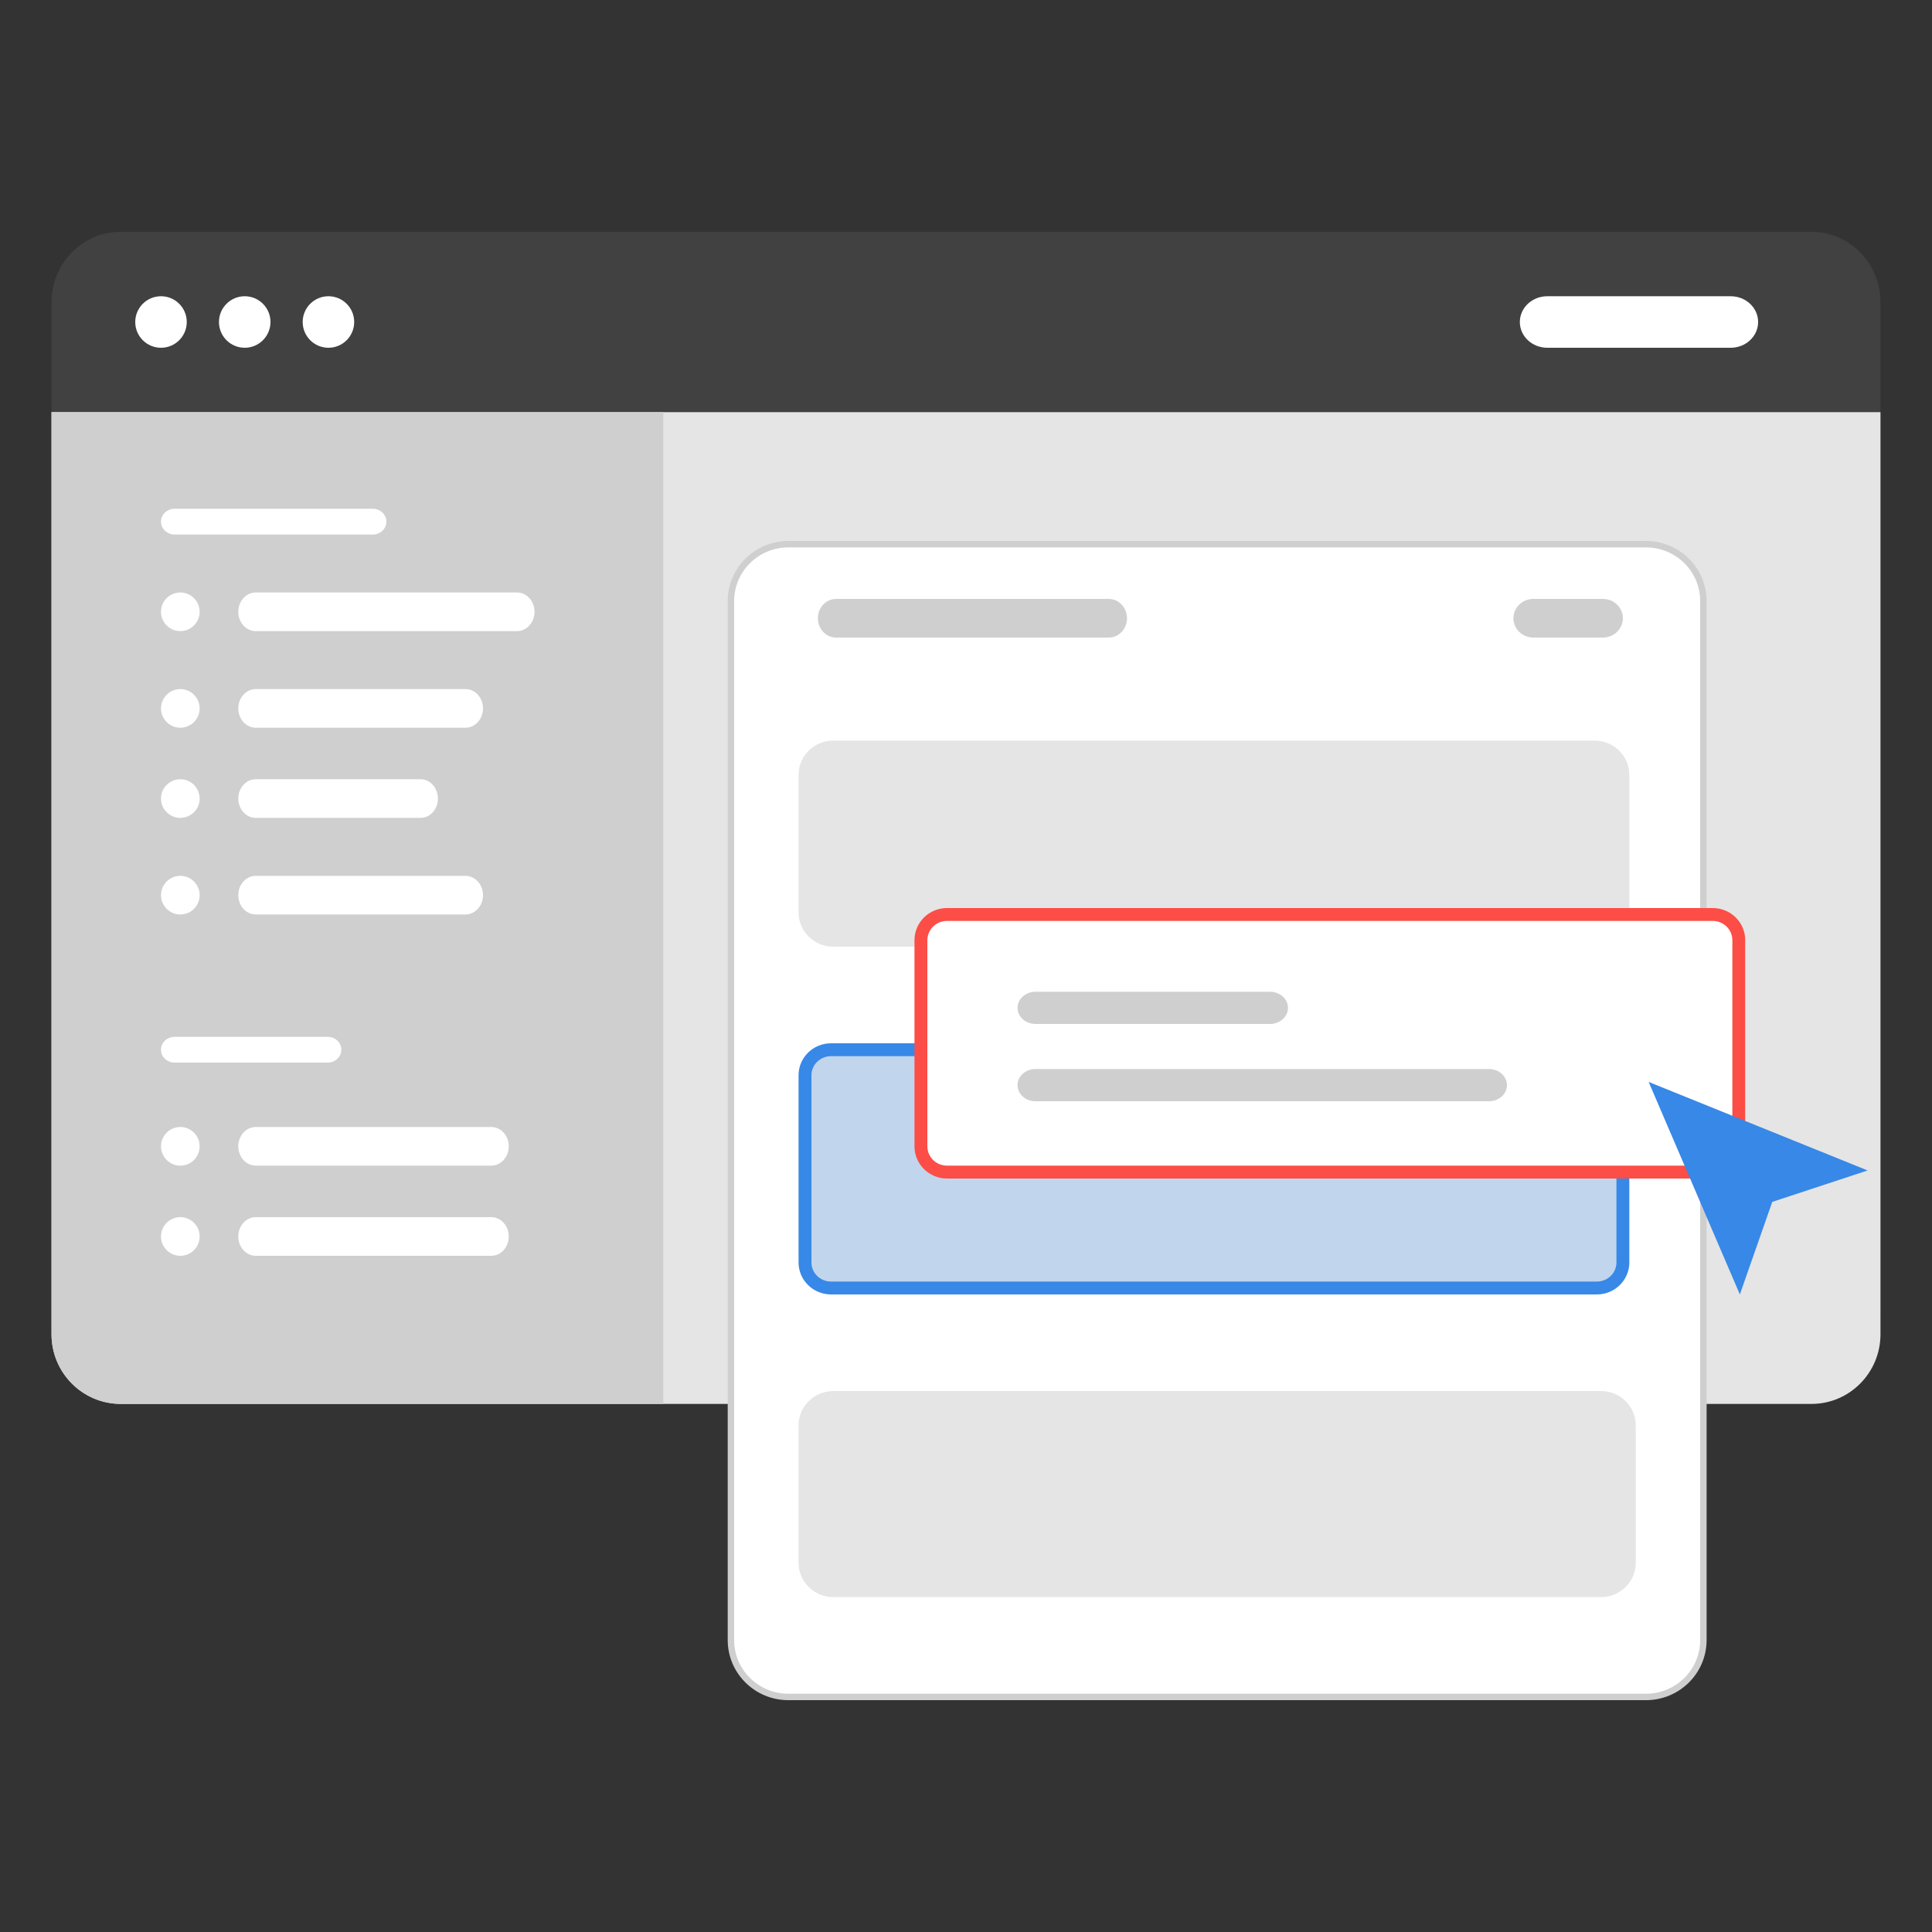
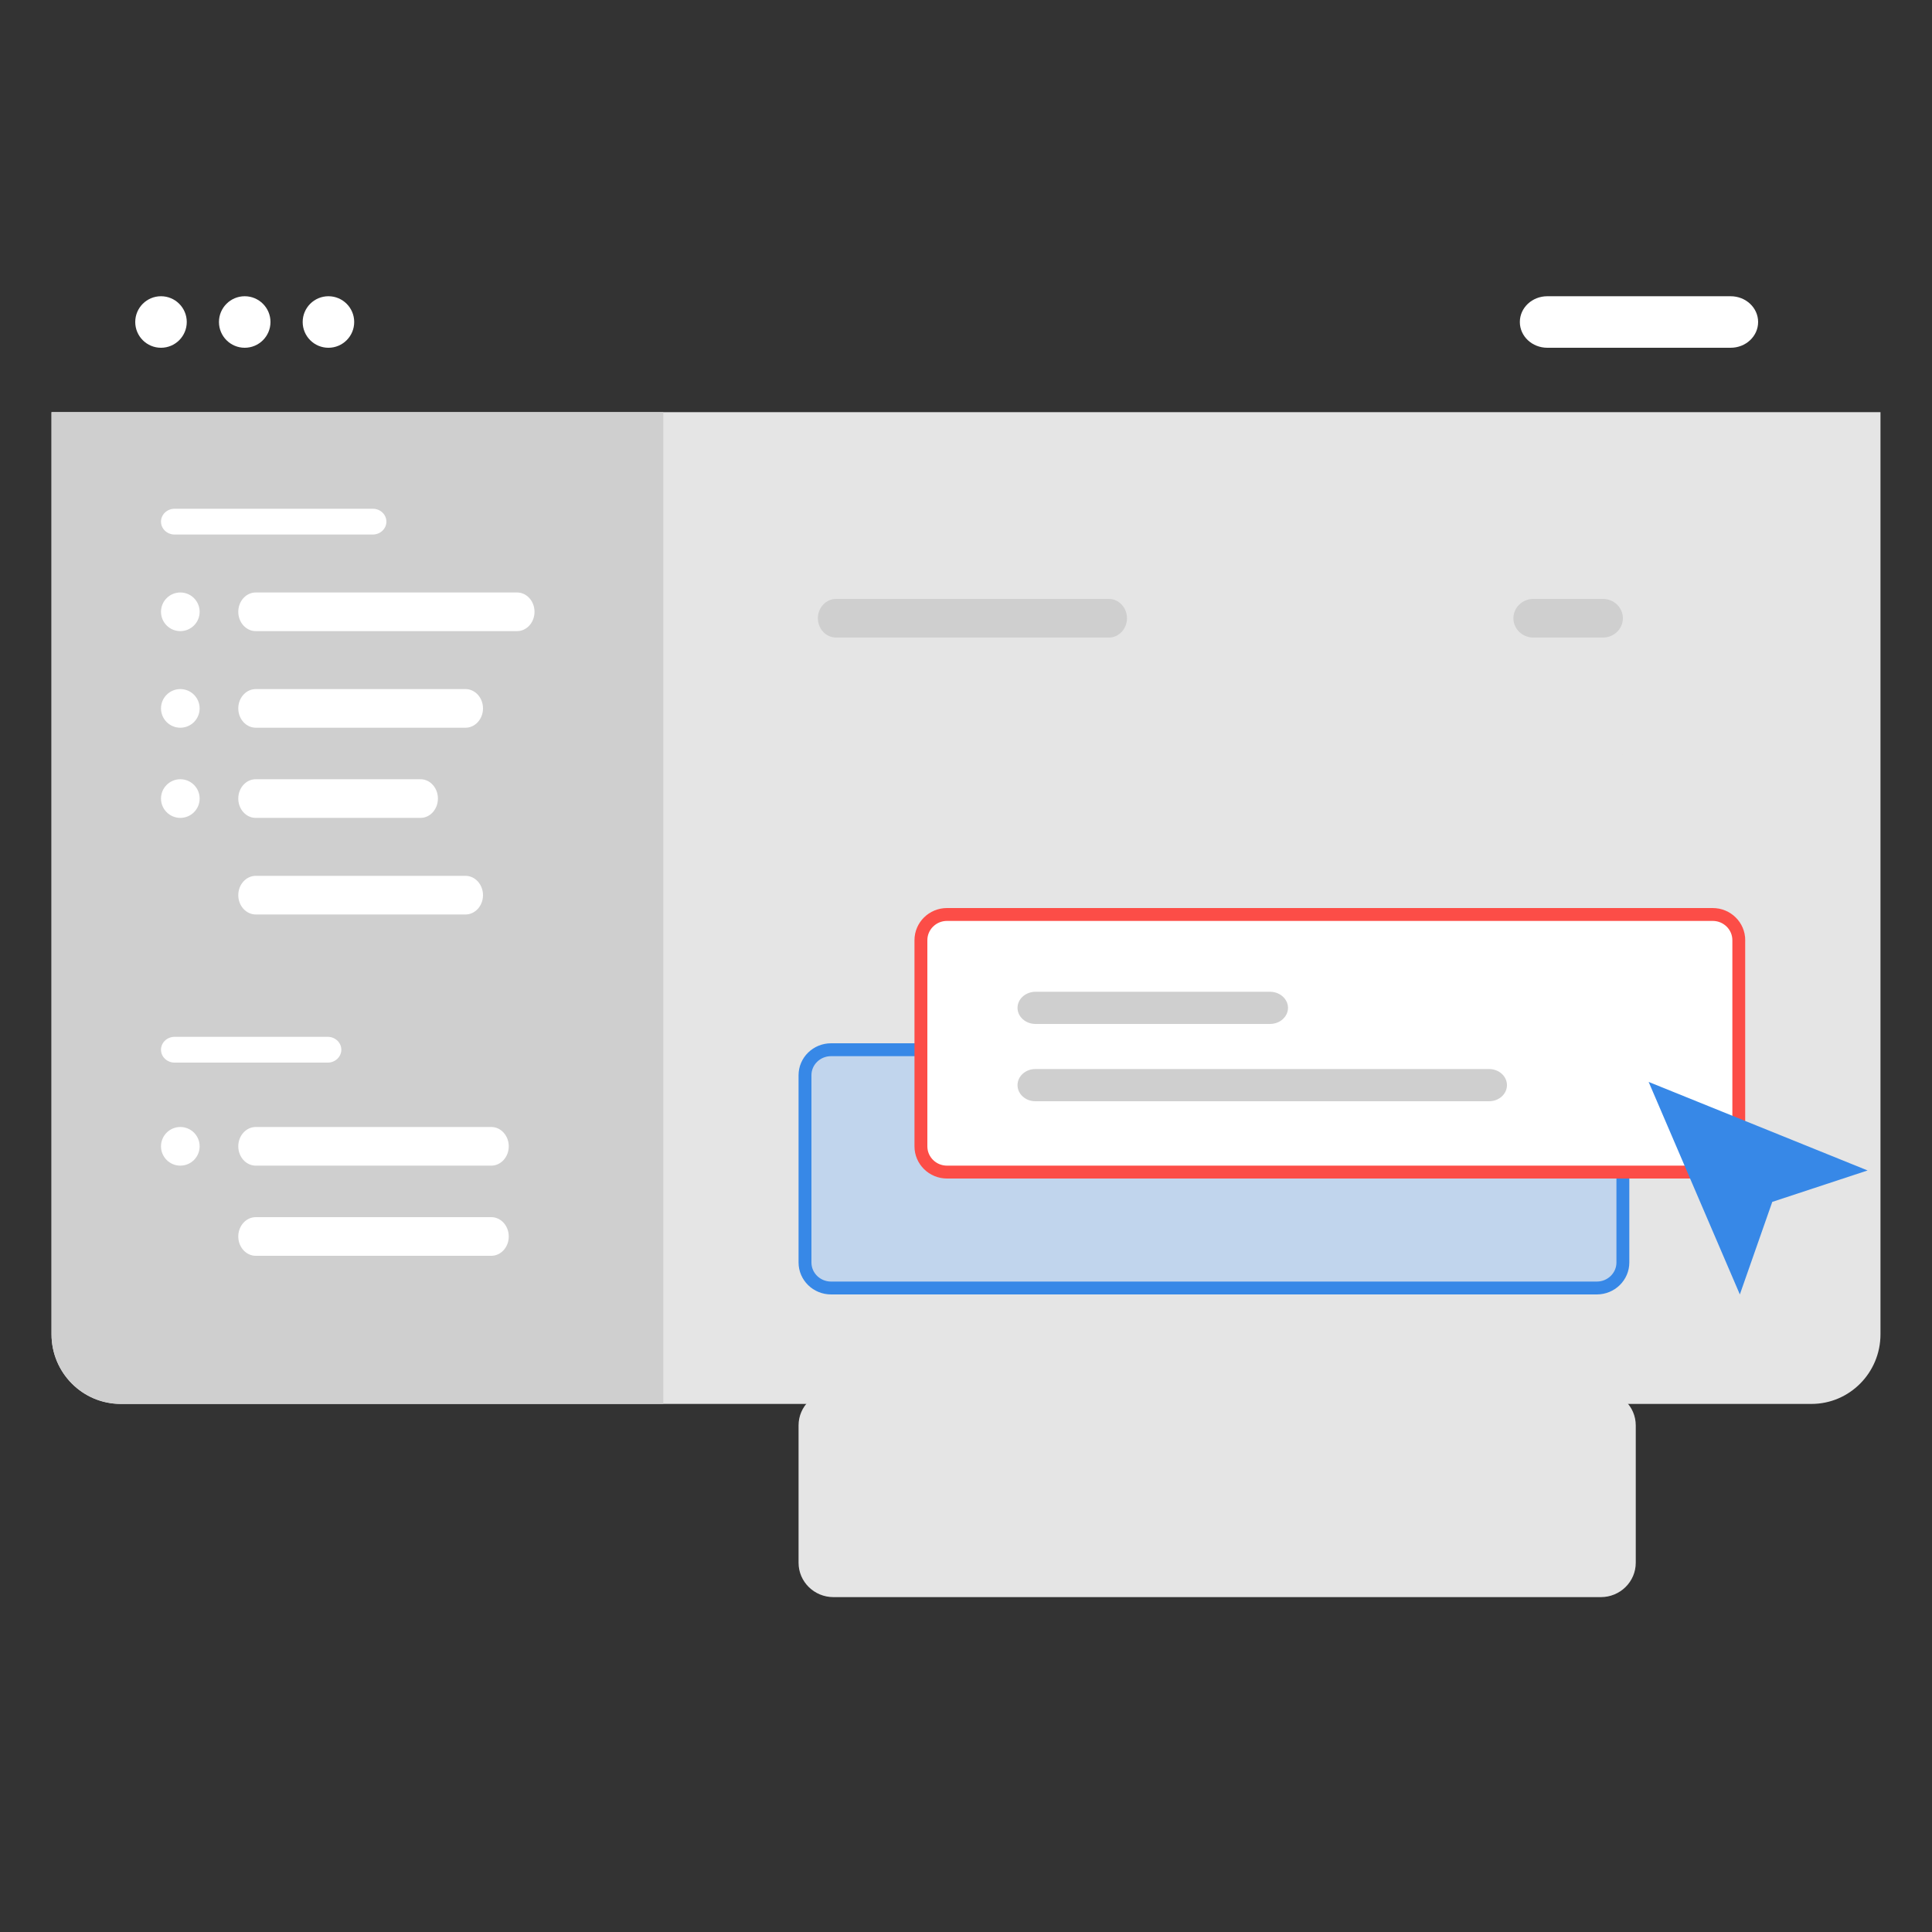
<svg xmlns="http://www.w3.org/2000/svg" width="300" height="300" viewBox="0 0 300 300" fill="none">
  <rect x="0" y="0" width="300" height="300" fill="#333333" stroke="none" />
-   <path d="M8 46.956C8 40.908 12.8 36 18.715 36H281.285C287.199 36 292 40.908 292 46.956V203.044C292 209.092 287.199 214 281.285 214H18.715C12.8 214 8 209.092 8 203.044V46.956Z" fill="#414141" />
  <path d="M8 64H292V207.191C292 213.157 287.199 218 281.285 218H18.715C12.8 218 8 213.157 8 207.191V64Z" fill="#E5E5E5" />
  <path d="M8 64H103V218H18.859C12.865 218 8 213.157 8 207.191V64Z" fill="#CFCFCF" />
  <path d="M25 54C27.209 54 29 52.209 29 50C29 47.791 27.209 46 25 46C22.791 46 21 47.791 21 50C21 52.209 22.791 54 25 54Z" fill="white" />
  <path d="M38 54C40.209 54 42 52.209 42 50C42 47.791 40.209 46 38 46C35.791 46 34 47.791 34 50C34 52.209 35.791 54 38 54Z" fill="white" />
  <path d="M51 54C53.209 54 55 52.209 55 50C55 47.791 53.209 46 51 46C48.791 46 47 47.791 47 50C47 52.209 48.791 54 51 54Z" fill="white" />
  <path d="M240.267 46H268.733C271.092 46 273 47.788 273 50C273 52.212 271.092 54 268.733 54H240.267C237.908 54 236 52.212 236 50C236 47.788 237.908 46 240.267 46Z" fill="white" />
  <path d="M28 181C29.657 181 31 179.657 31 178C31 176.343 29.657 175 28 175C26.343 175 25 176.343 25 178C25 179.657 26.343 181 28 181Z" fill="white" />
  <path d="M39.71 175H76.29C77.784 175 79 176.347 79 178C79 179.653 77.784 181 76.29 181H39.71C38.216 181 37 179.653 37 178C37 176.347 38.216 175 39.71 175Z" fill="white" />
-   <path d="M28 195C29.657 195 31 193.657 31 192C31 190.343 29.657 189 28 189C26.343 189 25 190.343 25 192C25 193.657 26.343 195 28 195Z" fill="white" />
  <path d="M39.71 189H76.29C77.784 189 79 190.347 79 192C79 193.653 77.784 195 76.29 195H39.71C38.216 195 37 193.653 37 192C37 190.347 38.216 189 39.71 189Z" fill="white" />
  <path d="M27.098 161H50.902C52.057 161 53 161.899 53 163C53 164.101 52.057 165 50.902 165H27.098C25.943 165 25 164.101 25 163C25 161.899 25.943 161 27.098 161Z" fill="white" />
  <path d="M27.098 79H57.902C59.057 79 60 79.899 60 81C60 82.101 59.057 83 57.902 83H27.098C25.943 83 25 82.101 25 81C25 79.899 25.943 79 27.098 79Z" fill="white" />
  <path d="M28 98C29.657 98 31 96.657 31 95C31 93.343 29.657 92 28 92C26.343 92 25 93.343 25 95C25 96.657 26.343 98 28 98Z" fill="white" />
  <path d="M39.706 92H80.294C81.785 92 83 93.347 83 95C83 96.653 81.785 98 80.294 98H39.706C38.215 98 37 96.653 37 95C37 93.347 38.215 92 39.706 92Z" fill="white" />
  <path d="M28 127C29.657 127 31 125.657 31 124C31 122.343 29.657 121 28 121C26.343 121 25 122.343 25 124C25 125.657 26.343 127 28 127Z" fill="white" />
  <path d="M39.696 121H65.304C66.79 121 68 122.347 68 124C68 125.653 66.79 127 65.304 127H39.696C38.21 127 37 125.653 37 124C37 122.347 38.21 121 39.696 121Z" fill="white" />
-   <path d="M28 142C29.657 142 31 140.657 31 139C31 137.343 29.657 136 28 136C26.343 136 25 137.343 25 139C25 140.657 26.343 142 28 142Z" fill="white" />
  <path d="M39.715 136H72.285C73.781 136 75 137.347 75 139C75 140.653 73.781 142 72.285 142H39.715C38.219 142 37 140.653 37 139C37 137.347 38.219 136 39.715 136Z" fill="white" />
  <path d="M28 113C29.657 113 31 111.657 31 110C31 108.343 29.657 107 28 107C26.343 107 25 108.343 25 110C25 111.657 26.343 113 28 113Z" fill="white" />
  <path d="M39.715 107H72.285C73.781 107 75 108.347 75 110C75 111.653 73.781 113 72.285 113H39.715C38.219 113 37 111.653 37 110C37 108.347 38.219 107 39.715 107Z" fill="white" />
-   <path d="M122.413 84.5H255.587C260.514 84.5 264.5 88.458 264.5 93.331V254.669C264.5 259.542 260.514 263.5 255.587 263.5H122.413C117.486 263.5 113.5 259.542 113.5 254.669V93.331C113.5 88.458 117.486 84.5 122.413 84.5Z" fill="white" stroke="#CFCFCF" />
  <path d="M129.824 93H172.176C173.732 93 175 94.347 175 96C175 97.653 173.732 99 172.176 99H129.824C128.268 99 127 97.653 127 96C127 94.347 128.268 93 129.824 93Z" fill="#CFCFCF" />
  <path d="M238.092 93H248.908C250.612 93 252 94.347 252 96C252 97.653 250.612 99 248.908 99H238.092C236.388 99 235 97.653 235 96C235 94.347 236.388 93 238.092 93Z" fill="#CFCFCF" />
  <path d="M247.624 115H129.376C126.407 115 124 117.388 124 120.335V141.665C124 144.612 126.407 147 129.376 147H247.624C250.593 147 253 144.612 253 141.665V120.335C253 117.388 250.593 115 247.624 115Z" fill="#E5E5E5" />
  <path d="M247.95 163H129.05C126.813 163 125 164.773 125 166.961V196.039C125 198.227 126.813 200 129.05 200H247.95C250.187 200 252 198.227 252 196.039V166.961C252 164.773 250.187 163 247.95 163Z" fill="#C1D5ED" stroke="#3788E7" stroke-width="2" />
  <path d="M265.666 141H148.334C145.388 141 143 143.351 143 146.251V177.749C143 180.649 145.388 183 148.334 183H265.666C268.612 183 271 180.649 271 177.749V146.251C271 143.351 268.612 141 265.666 141Z" fill="white" />
  <path d="M265.95 142H147.05C144.813 142 143 143.789 143 145.996V178.004C143 180.211 144.813 182 147.05 182H265.95C268.187 182 270 180.211 270 178.004V145.996C270 143.789 268.187 142 265.95 142Z" stroke="#FC4D47" stroke-width="2" />
  <path d="M160.764 166H231.236C232.759 166 234 167.122 234 168.5C234 169.878 232.759 171 231.236 171H160.764C159.241 171 158 169.878 158 168.5C158 167.122 159.241 166 160.764 166Z" fill="#CFCFCF" />
  <path d="M160.801 154H197.199C198.743 154 200 155.122 200 156.5C200 157.878 198.743 159 197.199 159H160.801C159.257 159 158 157.878 158 156.5C158 155.122 159.257 154 160.801 154Z" fill="#CFCFCF" />
  <path d="M248.582 216H129.418C126.426 216 124 218.388 124 221.335V242.665C124 245.612 126.426 248 129.418 248H248.582C251.574 248 254 245.612 254 242.665V221.335C254 218.388 251.574 216 248.582 216Z" fill="#E5E5E5" />
  <path d="M256 168L270.163 201L275.197 186.628L290 181.748L256 168Z" fill="#3788E7" />
</svg>